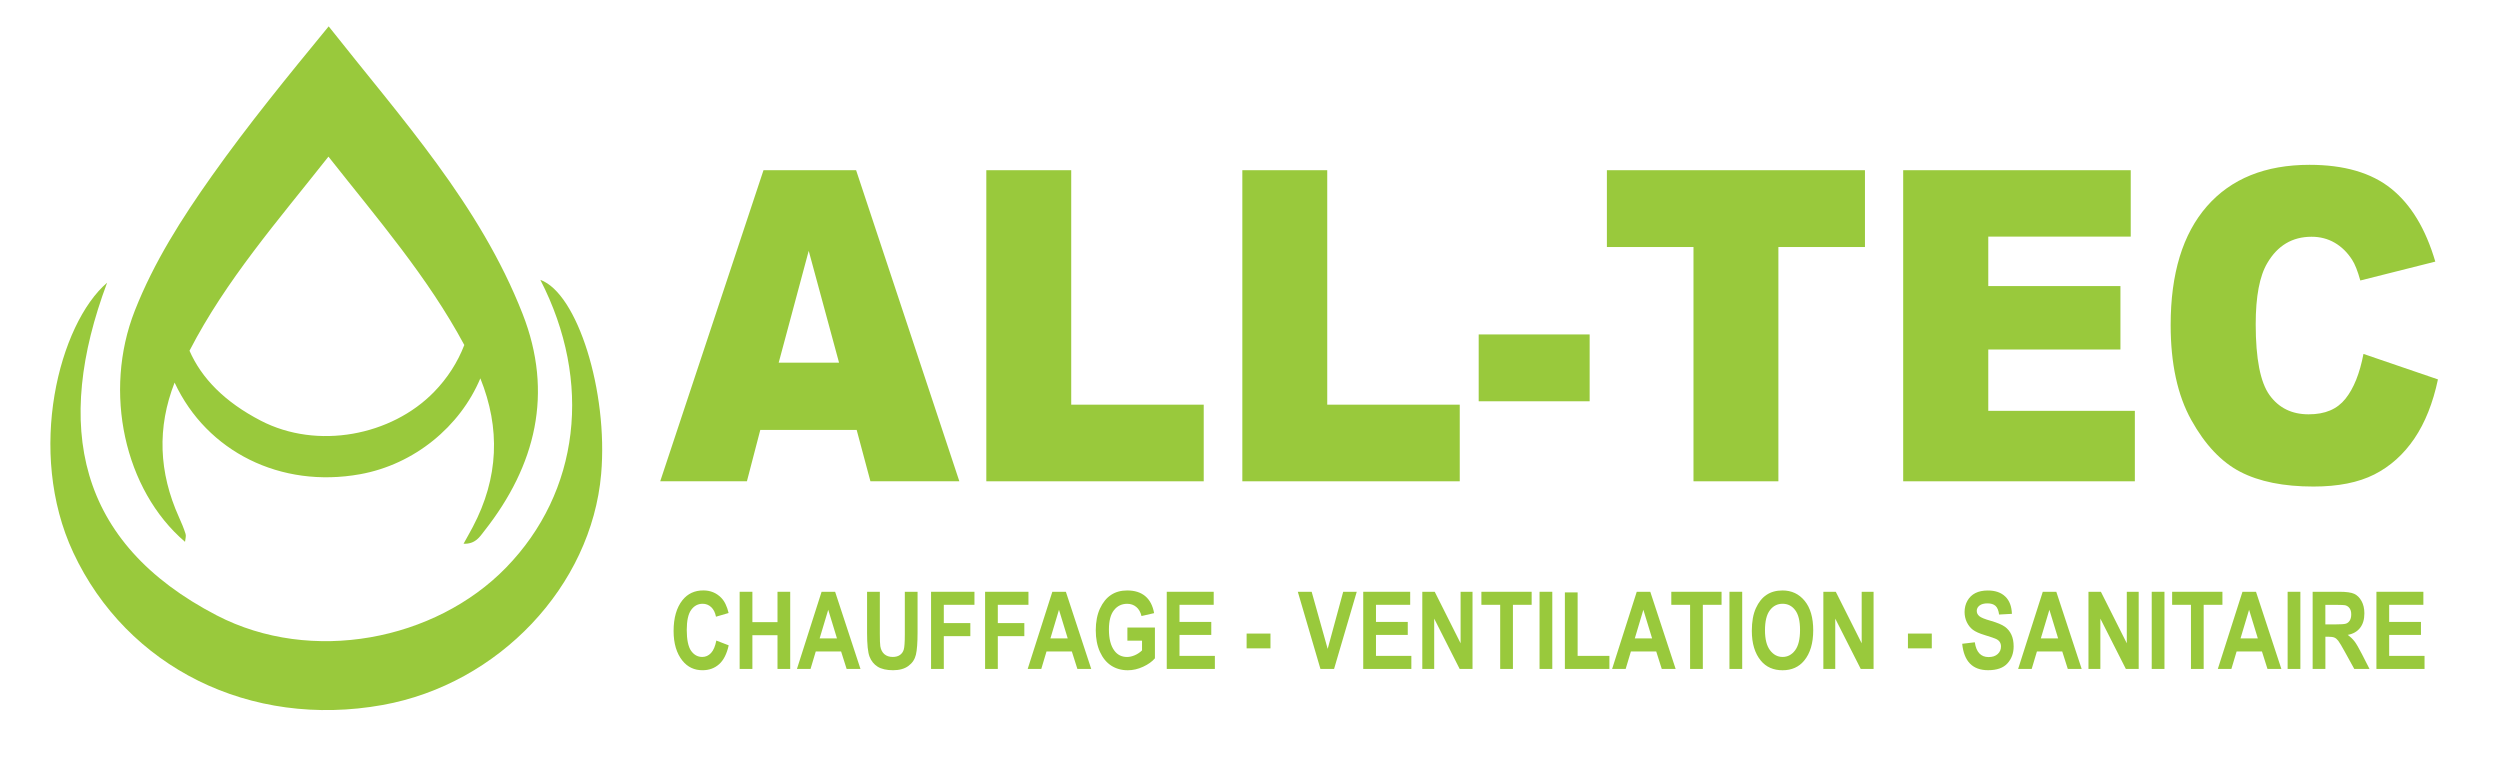
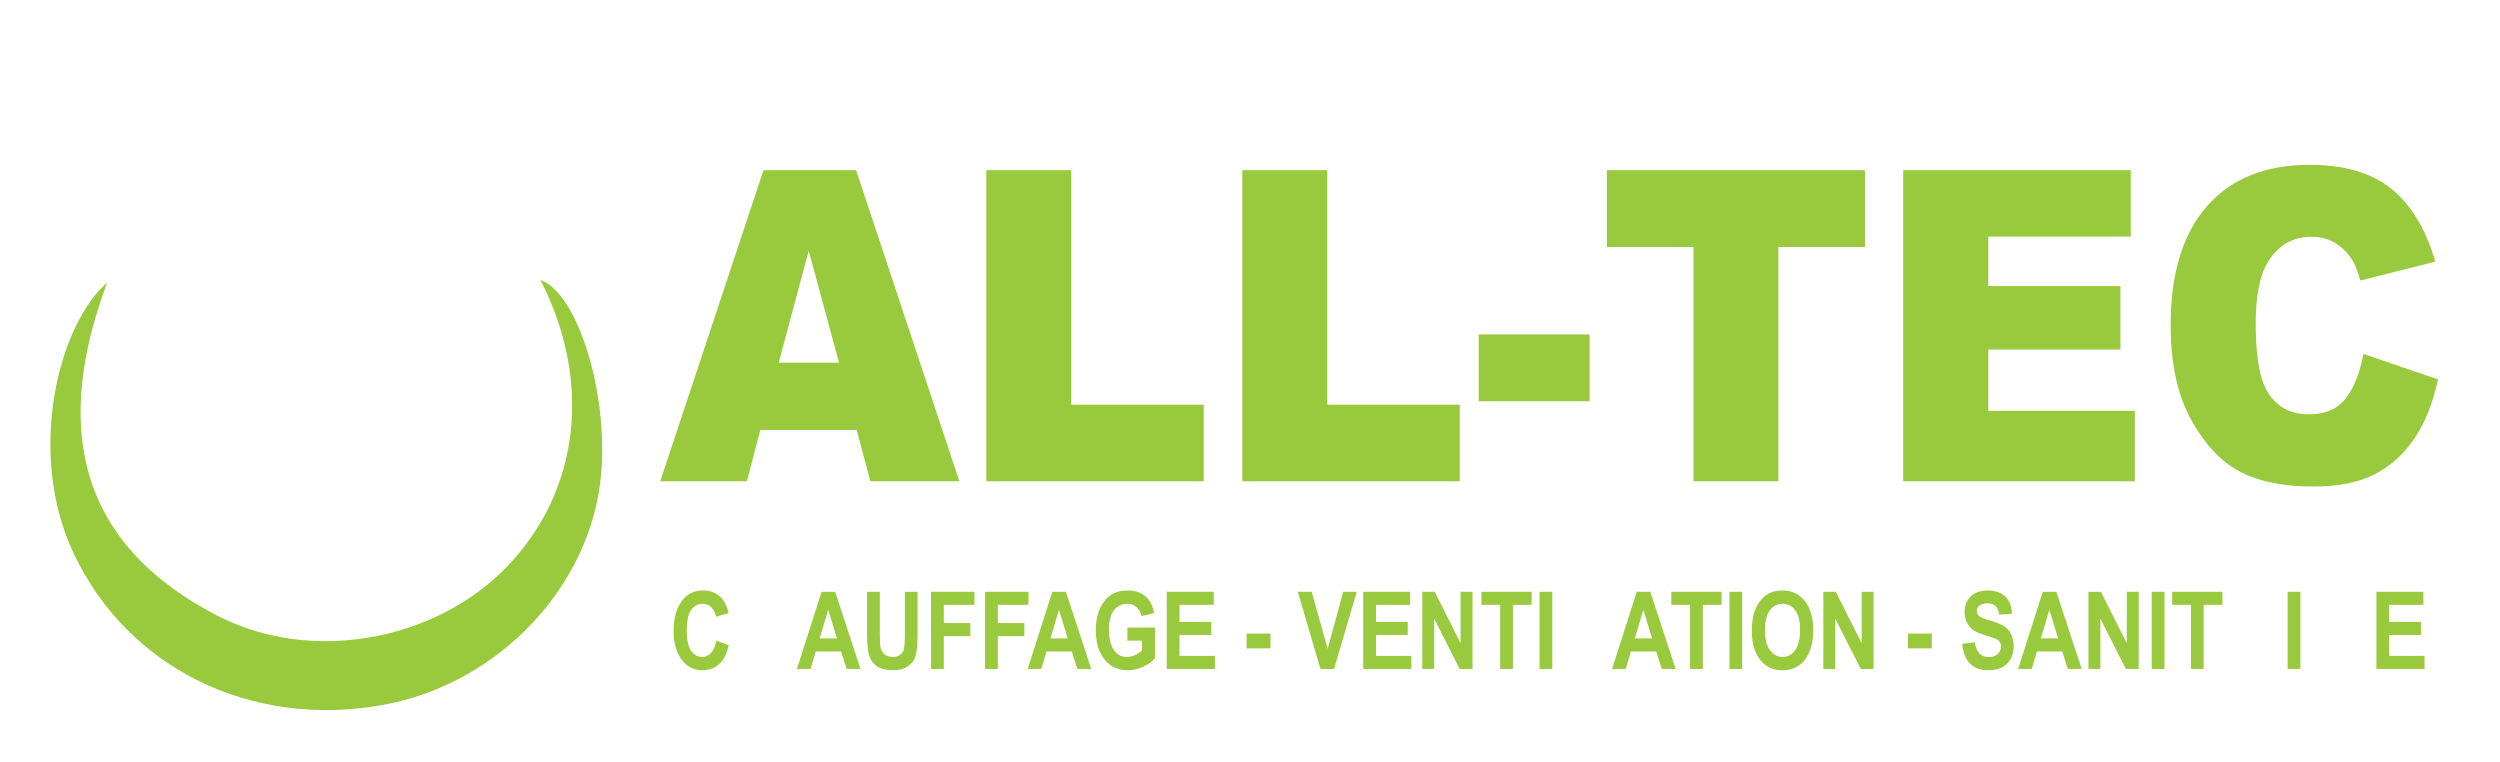
<svg xmlns="http://www.w3.org/2000/svg" id="Layer_1" data-name="Layer 1" viewBox="0 0 794.47 242">
  <defs>
    <style>      .cls-1 {        fill: #99c93c;      }    </style>
  </defs>
  <path class="cls-1" d="m272.24,136.63h-30.63l-4.25,16.32h-27.55l32.82-98.86h29.43l32.81,98.86h-28.26l-4.37-16.32Zm-5.6-21.38l-9.64-35.54-9.54,35.54h19.17Z" />
  <polygon class="cls-1" points="313.44 54.09 340.42 54.09 340.42 128.6 382.53 128.6 382.53 152.95 313.44 152.95 313.44 54.09" />
  <polygon class="cls-1" points="394.8 54.09 421.78 54.09 421.78 128.6 463.89 128.6 463.89 152.95 394.8 152.95 394.8 54.09" />
  <rect class="cls-1" x="469.91" y="106.28" width="35.26" height="21.24" />
  <polygon class="cls-1" points="510.65 54.09 592.66 54.09 592.66 78.5 565.15 78.5 565.15 152.95 538.17 152.95 538.17 78.5 510.65 78.5 510.65 54.09" />
  <polygon class="cls-1" points="604.81 54.09 677.12 54.09 677.12 75.19 631.85 75.19 631.85 90.91 673.85 90.91 673.85 111.07 631.85 111.07 631.85 130.56 678.43 130.56 678.43 152.95 604.81 152.95 604.81 54.09" />
  <path class="cls-1" d="m751.1,112.48l23.65,8.09c-1.59,7.51-4.09,13.78-7.5,18.81-3.42,5.03-7.65,8.83-12.72,11.4-5.06,2.56-11.51,3.84-19.33,3.84-9.49,0-17.24-1.56-23.26-4.68-6.02-3.12-11.21-8.61-15.58-16.48-4.37-7.86-6.55-17.93-6.55-30.19,0-16.35,3.84-28.92,11.52-37.71,7.68-8.78,18.55-13.18,32.61-13.18,11,0,19.65,2.52,25.94,7.56,6.29,5.04,10.97,12.77,14.03,23.2l-23.83,6c-.83-3.01-1.71-5.22-2.62-6.61-1.51-2.34-3.36-4.14-5.54-5.4-2.18-1.26-4.63-1.89-7.33-1.89-6.12,0-10.8,2.79-14.06,8.35-2.46,4.13-3.69,10.62-3.69,19.46,0,10.96,1.47,18.47,4.41,22.53,2.94,4.06,7.07,6.09,12.39,6.09s9.06-1.64,11.7-4.92c2.64-3.28,4.56-8.05,5.75-14.3" />
-   <path class="cls-1" d="m58.8,172.17c.08-.88.4-1.77.18-2.48-.57-1.82-1.32-3.59-2.11-5.34-6.42-14.24-6.98-28.49-1.38-42.78.02.04.04.08.05.12,10.21,21.83,33.63,33.57,58.9,29.01,17.25-3.11,31.79-15.17,38.21-30.47,6.38,15.85,5.86,31.56-2.4,47.23-.89,1.69-1.85,3.36-2.94,5.34,3.83.12,5.15-2.23,6.63-4.11,16.36-20.79,21.99-43.78,12.15-68.91-13.59-34.73-38.44-62.01-61.64-91.4-13.08,15.93-25.61,31.27-37.07,47.45-9.58,13.52-18.47,27.45-24.56,42.95-10.11,25.75-3.32,56.93,15.98,73.41m45.57-122.42c15.6,19.76,31.59,38.27,43.18,59.87-2.1,5.44-5.31,10.5-9.63,14.93-13.51,13.88-37.03,18.45-55.04,9.12-11.48-5.95-18.81-13.46-22.66-22.23,11.57-22.46,28.19-41.44,44.15-61.68" />
  <path class="cls-1" d="m171.72,88.94c16.67,32.4,12.5,67.39-10.89,91.43-22.55,23.18-61.82,30.81-91.9,15.22-44.69-23.16-51.84-60.46-34.89-105.75-15.21,13.04-25.78,53.6-10.75,85.76,17.04,36.45,56.16,56.04,98.34,48.43,36.87-6.65,66.32-37.79,69.41-73.41,2.27-26.15-7.56-57.5-19.33-61.68" />
  <path class="cls-1" d="m227.64,203.56l3.93,1.52c-.61,2.74-1.63,4.75-3.06,6.01-1.43,1.27-3.18,1.9-5.27,1.9-2.62,0-4.74-1.01-6.37-3.03-1.87-2.33-2.81-5.48-2.81-9.43,0-4.18.94-7.45,2.83-9.82,1.64-2.05,3.85-3.08,6.61-3.08,2.26,0,4.14.77,5.66,2.31,1.08,1.09,1.88,2.72,2.38,4.87l-4.01,1.17c-.26-1.33-.77-2.34-1.53-3.05-.77-.71-1.67-1.06-2.71-1.06-1.49,0-2.7.65-3.64,1.94-.94,1.29-1.41,3.43-1.41,6.41s.46,5.29,1.37,6.59c.92,1.3,2.1,1.96,3.56,1.96,1.07,0,2-.42,2.78-1.25.78-.83,1.34-2.15,1.69-3.96" />
-   <polygon class="cls-1" points="235.05 212.58 235.05 188.06 239.1 188.06 239.1 197.71 247.08 197.71 247.08 188.06 251.12 188.06 251.12 212.58 247.08 212.58 247.08 201.86 239.1 201.86 239.1 212.58 235.05 212.58" />
  <path class="cls-1" d="m273.45,212.58h-4.4l-1.76-5.55h-8.05l-1.66,5.55h-4.32l7.83-24.52h4.3l8.06,24.52Zm-7.47-9.7l-2.78-9.1-2.73,9.1h5.5Z" />
  <path class="cls-1" d="m275.55,188.06h4.05v13.28c0,2.06.05,3.41.15,4.03.18,1.08.61,1.92,1.28,2.51.68.59,1.57.89,2.67.89.94,0,1.7-.21,2.3-.63.59-.42,1-1,1.21-1.74.22-.74.33-2.33.33-4.77v-13.57h4.05v12.88c0,3.29-.18,5.67-.53,7.13-.35,1.47-1.14,2.65-2.38,3.56-1.23.91-2.86,1.36-4.88,1.36s-3.73-.38-4.91-1.13c-1.18-.75-2.03-1.81-2.56-3.18-.53-1.37-.79-3.88-.79-7.55v-13.08Z" />
  <polygon class="cls-1" points="295.88 212.58 295.88 188.06 309.67 188.06 309.67 192.2 299.93 192.2 299.93 198.01 308.36 198.01 308.36 202.16 299.93 202.16 299.93 212.58 295.88 212.58" />
  <polygon class="cls-1" points="313.05 212.58 313.05 188.06 326.83 188.06 326.83 192.2 317.09 192.2 317.09 198.01 325.52 198.01 325.52 202.16 317.09 202.16 317.09 212.58 313.05 212.58" />
  <path class="cls-1" d="m346.78,212.58h-4.4l-1.76-5.55h-8.05l-1.66,5.55h-4.32l7.83-24.52h4.3l8.06,24.52Zm-7.47-9.7l-2.78-9.1-2.72,9.1h5.5Z" />
  <path class="cls-1" d="m358.27,203.58v-4.15h8.75v9.77c-.88,1.04-2.13,1.93-3.75,2.68-1.62.75-3.24,1.12-4.87,1.12-1.99,0-3.74-.49-5.25-1.46-1.52-.98-2.72-2.44-3.6-4.38-.89-1.95-1.33-4.24-1.33-6.87s.45-5.01,1.35-6.93c.9-1.92,2.06-3.35,3.5-4.3,1.43-.95,3.15-1.42,5.14-1.42,2.4,0,4.32.61,5.76,1.83,1.44,1.22,2.37,3.01,2.79,5.38l-4.01.92c-.3-1.26-.85-2.22-1.66-2.89-.8-.67-1.76-1-2.88-1-1.73,0-3.13.67-4.2,2.02-1.07,1.34-1.61,3.39-1.61,6.15,0,2.96.58,5.2,1.74,6.74.99,1.33,2.34,1.99,4.03,1.99.79,0,1.61-.19,2.47-.56.85-.37,1.61-.88,2.28-1.53v-3.1h-4.65Z" />
  <polygon class="cls-1" points="370.78 212.58 370.78 188.06 385.7 188.06 385.7 192.2 374.83 192.2 374.83 197.64 384.93 197.64 384.93 201.77 374.83 201.77 374.83 208.43 386.07 208.43 386.07 212.58 370.78 212.58" />
  <rect class="cls-1" x="396.16" y="201.34" width="7.58" height="4.7" />
  <polygon class="cls-1" points="419.62 212.58 412.43 188.06 416.83 188.06 421.92 206.21 426.85 188.06 431.16 188.06 423.95 212.58 419.62 212.58" />
  <polygon class="cls-1" points="433.22 212.58 433.22 188.06 448.14 188.06 448.14 192.2 437.27 192.2 437.27 197.64 447.37 197.64 447.37 201.77 437.27 201.77 437.27 208.43 448.51 208.43 448.51 212.58 433.22 212.58" />
  <polygon class="cls-1" points="451.99 212.58 451.99 188.06 455.94 188.06 464.16 204.43 464.16 188.06 467.95 188.06 467.95 212.58 463.86 212.58 455.77 196.59 455.77 212.58 451.99 212.58" />
  <polygon class="cls-1" points="476.74 212.58 476.74 192.2 470.77 192.2 470.77 188.06 486.74 188.06 486.74 192.2 480.79 192.2 480.79 212.58 476.74 212.58" />
  <rect class="cls-1" x="489.25" y="188.06" width="4.05" height="24.52" />
-   <polygon class="cls-1" points="497.3 212.58 497.3 188.26 501.35 188.26 501.35 208.43 511.45 208.43 511.45 212.58 497.3 212.58" />
  <path class="cls-1" d="m532.49,212.58h-4.4l-1.76-5.55h-8.05l-1.66,5.55h-4.31l7.83-24.52h4.3l8.06,24.52Zm-7.47-9.7l-2.78-9.1-2.72,9.1h5.5Z" />
  <polygon class="cls-1" points="537.09 212.58 537.09 192.2 531.12 192.2 531.12 188.06 547.09 188.06 547.09 192.2 541.14 192.2 541.14 212.58 537.09 212.58" />
  <rect class="cls-1" x="549.6" y="188.06" width="4.05" height="24.52" />
  <path class="cls-1" d="m556.71,200.47c0-2.92.43-5.33,1.3-7.22.86-1.89,1.99-3.3,3.39-4.22,1.39-.93,3.08-1.39,5.07-1.39,2.88,0,5.22,1.1,7.03,3.3,1.81,2.2,2.72,5.32,2.72,9.38s-.96,7.31-2.88,9.62c-1.68,2.04-3.97,3.06-6.86,3.06s-5.21-1.01-6.89-3.03c-1.92-2.31-2.88-5.48-2.88-9.5m4.18-.17c0,2.82.54,4.94,1.61,6.35,1.07,1.41,2.4,2.12,3.99,2.12s2.92-.7,3.97-2.1c1.05-1.4,1.57-3.55,1.57-6.45s-.51-4.95-1.53-6.31c-1.02-1.36-2.36-2.04-4.01-2.04s-3,.68-4.04,2.06c-1.04,1.37-1.56,3.5-1.56,6.37" />
  <polygon class="cls-1" points="579.44 212.58 579.44 188.06 583.39 188.06 591.62 204.43 591.62 188.06 595.4 188.06 595.4 212.58 591.32 212.58 583.22 196.59 583.22 212.58 579.44 212.58" />
  <rect class="cls-1" x="606.32" y="201.34" width="7.58" height="4.7" />
  <path class="cls-1" d="m623.61,204.58l3.96-.47c.45,3.13,1.91,4.7,4.38,4.7,1.23,0,2.19-.32,2.89-.96.7-.64,1.05-1.44,1.05-2.38,0-.56-.12-1.03-.37-1.42-.24-.39-.62-.71-1.12-.96-.5-.25-1.72-.67-3.65-1.26-1.73-.52-2.99-1.09-3.8-1.7-.8-.61-1.44-1.42-1.92-2.41-.47-1-.71-2.07-.71-3.22,0-1.34.3-2.54.91-3.61.61-1.07,1.45-1.88,2.52-2.42,1.07-.54,2.39-.82,3.96-.82,2.36,0,4.21.64,5.54,1.92,1.33,1.28,2.03,3.12,2.11,5.5l-4.07.22c-.18-1.32-.56-2.24-1.15-2.76-.59-.52-1.43-.79-2.53-.79s-1.93.23-2.53.68c-.59.46-.89,1.02-.89,1.7s.27,1.23.8,1.68c.54.46,1.77.96,3.7,1.5,2.04.59,3.51,1.21,4.42,1.86.91.65,1.6,1.49,2.08,2.53.48,1.03.72,2.28.72,3.75,0,2.13-.66,3.92-1.97,5.37-1.31,1.45-3.36,2.17-6.15,2.17-4.93,0-7.67-2.8-8.23-8.41" />
  <path class="cls-1" d="m661.52,212.58h-4.4l-1.76-5.55h-8.05l-1.66,5.55h-4.31l7.83-24.52h4.3l8.06,24.52Zm-7.47-9.7l-2.78-9.1-2.72,9.1h5.5Z" />
  <polygon class="cls-1" points="663.69 212.58 663.69 188.06 667.64 188.06 675.87 204.43 675.87 188.06 679.65 188.06 679.65 212.58 675.57 212.58 667.47 196.59 667.47 212.58 663.69 212.58" />
  <rect class="cls-1" x="683.79" y="188.06" width="4.05" height="24.52" />
  <polygon class="cls-1" points="696.26 212.58 696.26 192.2 690.28 192.2 690.28 188.06 706.26 188.06 706.26 192.2 700.3 192.2 700.3 212.58 696.26 212.58" />
-   <path class="cls-1" d="m724.98,212.58h-4.4l-1.76-5.55h-8.05l-1.66,5.55h-4.31l7.83-24.52h4.3l8.06,24.52Zm-7.47-9.7l-2.78-9.1-2.72,9.1h5.5Z" />
  <rect class="cls-1" x="726.98" y="188.06" width="4.05" height="24.52" />
-   <path class="cls-1" d="m734.93,212.58v-24.52h8.55c2.19,0,3.75.22,4.68.66.94.44,1.71,1.21,2.31,2.29.6,1.09.9,2.39.9,3.91,0,1.92-.46,3.46-1.38,4.63-.92,1.17-2.23,1.91-3.92,2.21.87.63,1.59,1.31,2.16,2.05.57.74,1.34,2.07,2.33,3.99l2.44,4.78h-4.84l-2.94-5.34c-1.06-1.93-1.78-3.14-2.16-3.62-.38-.49-.78-.82-1.2-1-.42-.18-1.1-.28-2.04-.28h-.84v10.24h-4.05Zm4.05-14.15h3.01c1.84,0,3.01-.08,3.51-.24.5-.16.91-.49,1.22-.98.31-.49.47-1.14.47-1.96s-.16-1.41-.47-1.88c-.31-.47-.74-.8-1.27-.98-.38-.12-1.48-.18-3.3-.18h-3.18v6.22Z" />
  <polygon class="cls-1" points="755.2 212.58 755.2 188.06 770.12 188.06 770.12 192.2 759.25 192.2 759.25 197.64 769.35 197.64 769.35 201.77 759.25 201.77 759.25 208.43 770.49 208.43 770.49 212.58 755.2 212.58" />
</svg>